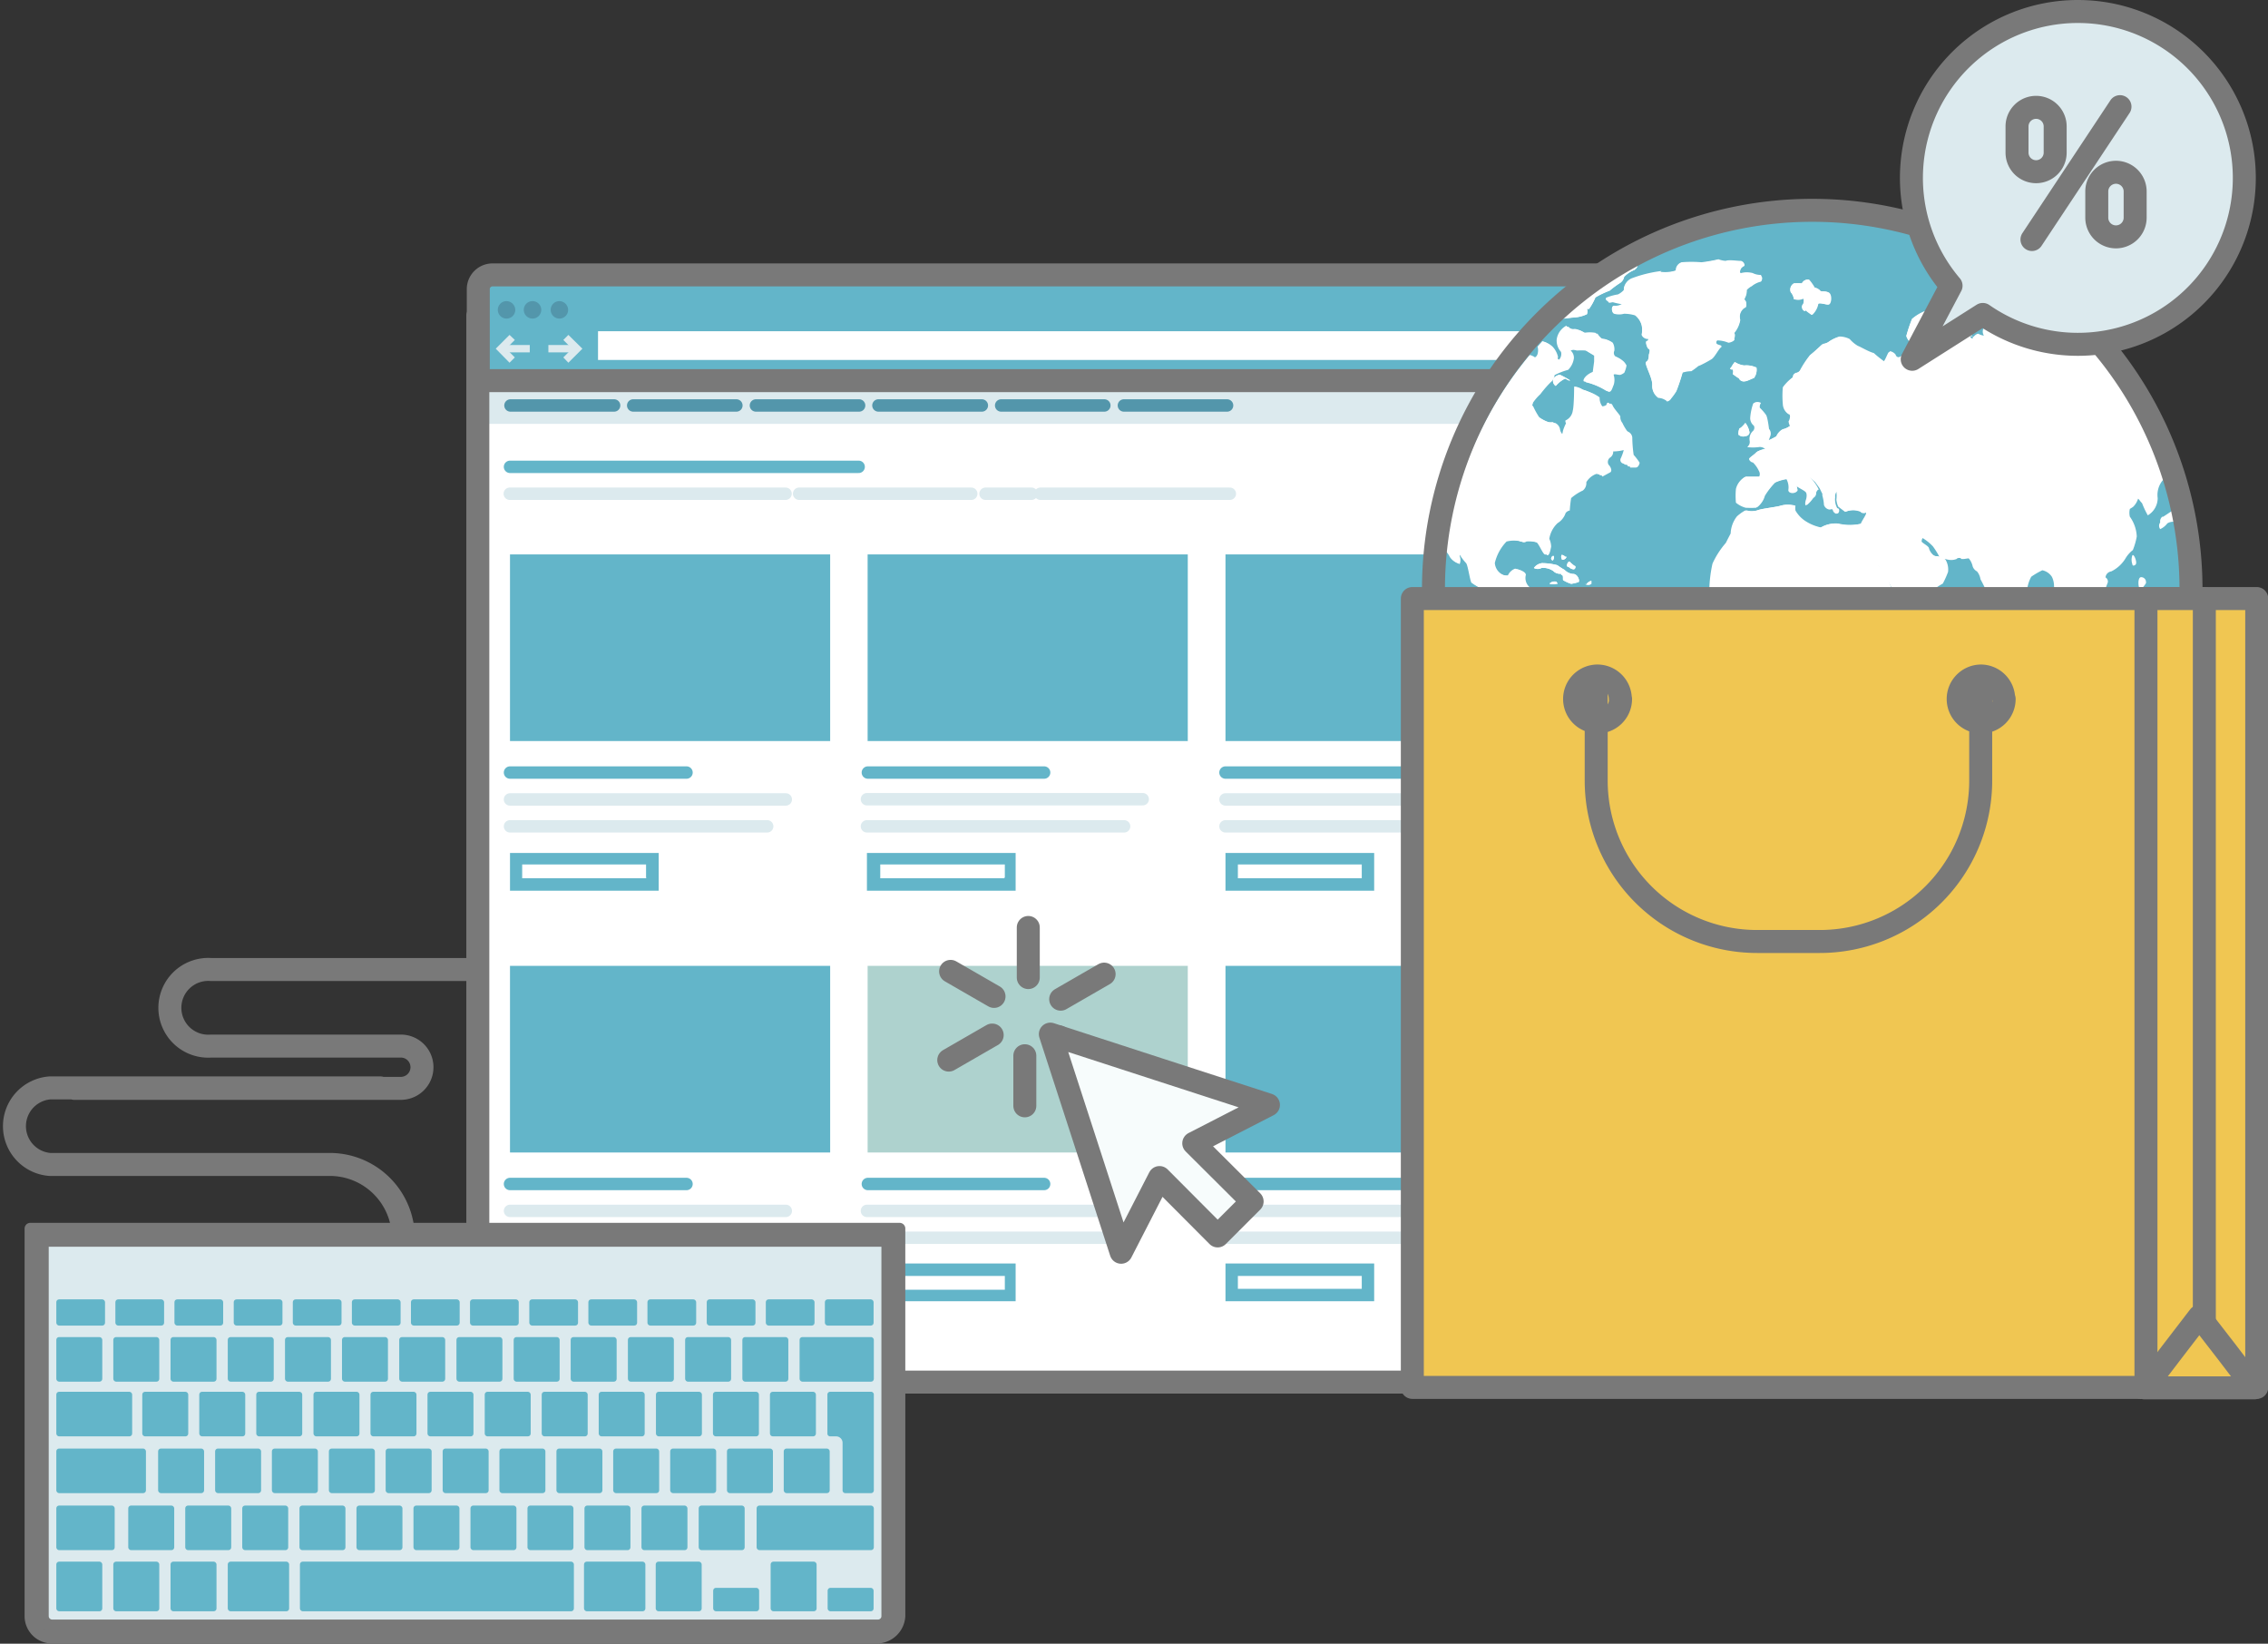
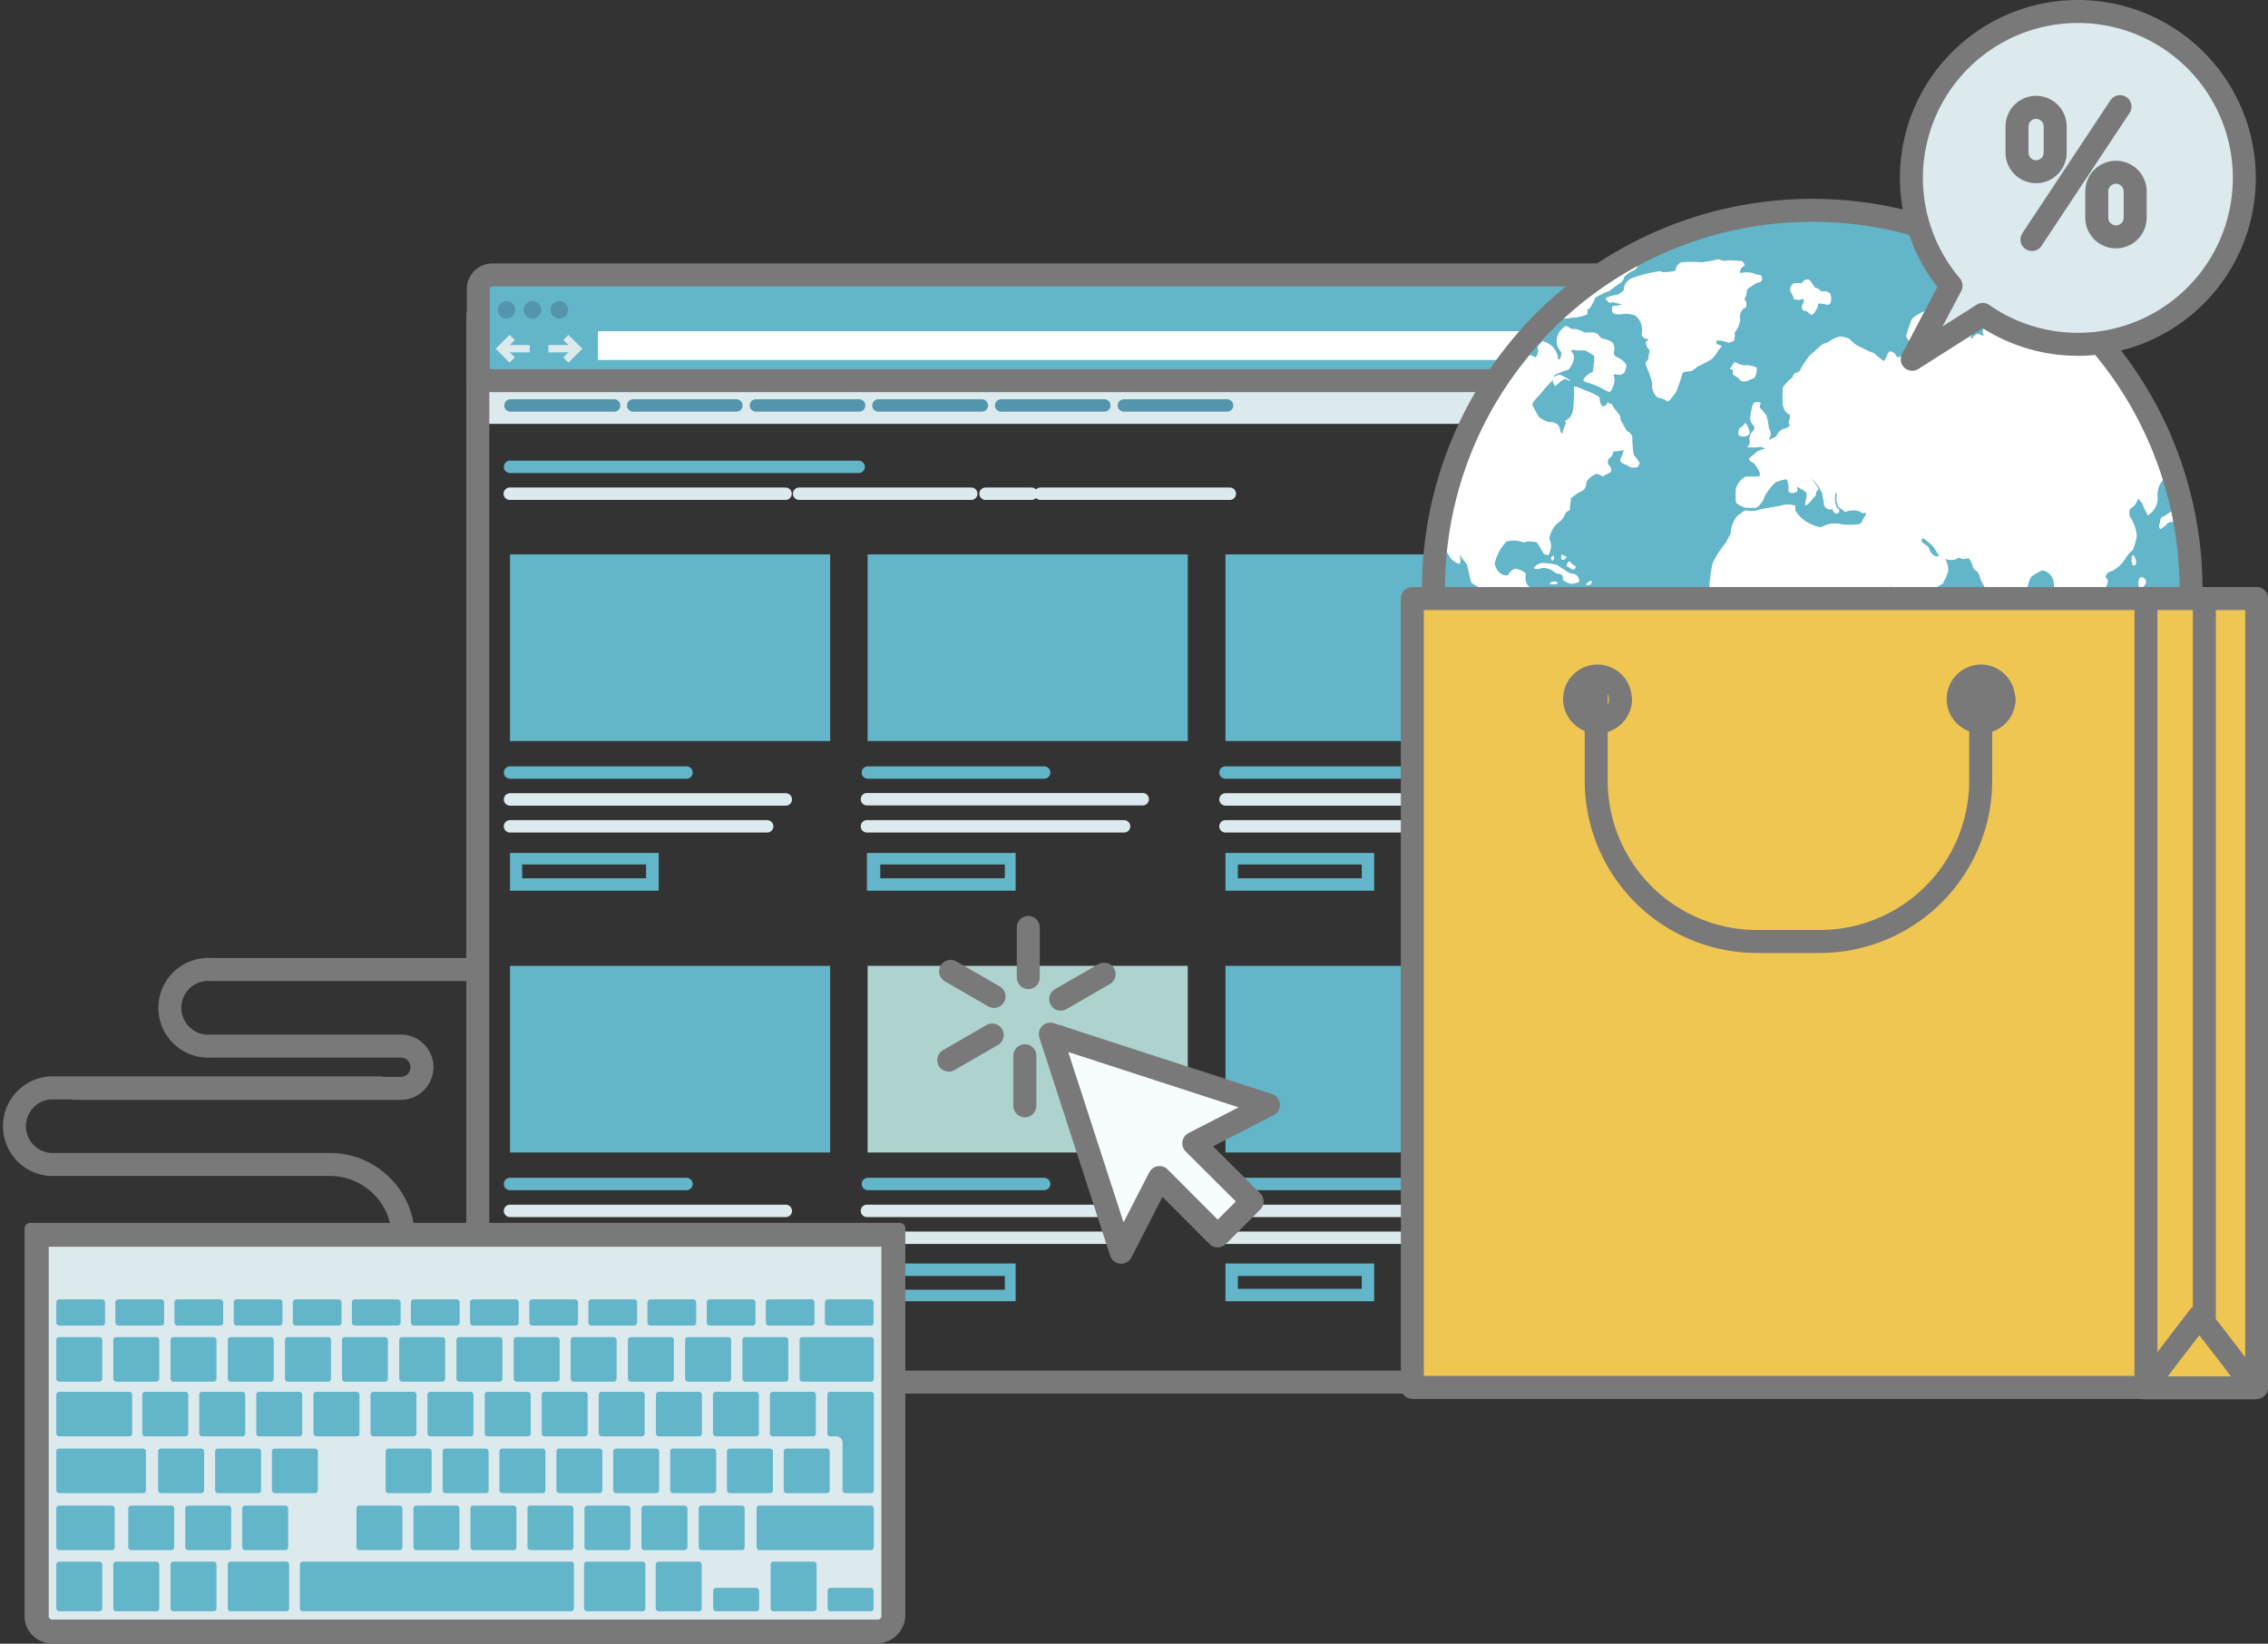
<svg xmlns="http://www.w3.org/2000/svg" viewBox="0 0 98.68 71.51">
  <rect x="0" y="0" width="98.68" height="71.51" fill="#333333" stroke="none" />
  <defs>
    <style>.a,.d,.f,.g,.j,.l{fill:none;}.b{fill:#fff;}.c{fill:#dceaee;}.d,.l{stroke:#797979;}.d,.f,.g,.j,.l{stroke-linecap:round;stroke-linejoin:round;}.e{fill:#63b5c9;}.f{stroke:#63b5c9;}.f,.g,.j{stroke-width:0.54px;}.g{stroke:#dceaee;}.h{fill:#aed2ce;}.i{fill:#5396ab;}.j{stroke:#5396ab;}.k{fill:#797979;}.l{stroke-width:0.5px;}.m{fill:#f7fcfc;}.n{clip-path:url(#a);}.o{fill:#f0c652;}</style>
    <clipPath id="a" transform="translate(-219.28 -400.89)">
      <path class="a" d="M281.65,426.52A16.48,16.48,0,1,0,298.13,410a16.5,16.5,0,0,0-16.48,16.48" />
    </clipPath>
  </defs>
  <title>distribution</title>
-   <rect class="b" x="20.79" y="13.74" width="63.5" height="46.39" />
  <rect class="c" x="21.07" y="16.77" width="62.93" height="1.67" />
  <rect class="d" x="20.79" y="13.74" width="63.5" height="46.39" />
  <rect class="e" x="22.19" y="42.02" width="13.93" height="8.12" />
  <line class="f" x1="22.19" y1="51.51" x2="29.87" y2="51.51" />
  <path class="g" d="M241.47,454.74h11.19m-11.19-1.17h12" transform="translate(-219.28 -400.89)" />
  <path class="e" d="M247.94,455.86h-6.47v1.64h6.47v-1.64ZM247.4,457H242V456.4h5.39V457Z" transform="translate(-219.28 -400.89)" />
  <rect class="h" x="37.75" y="42.02" width="13.93" height="8.12" />
  <line class="f" x1="37.76" y1="51.51" x2="45.43" y2="51.51" />
  <path class="g" d="M257,454.74h11.19M257,453.57h12" transform="translate(-219.28 -400.89)" />
  <path class="e" d="M263.51,455.86H257v1.64h6.47v-1.64ZM263,457h-5.39V456.4H263V457Z" transform="translate(-219.28 -400.89)" />
  <rect class="e" x="53.32" y="42.02" width="13.93" height="8.12" />
  <line class="f" x1="53.32" y1="51.51" x2="61" y2="51.51" />
  <path class="g" d="M272.6,454.74h11.19m-11.19-1.17h12" transform="translate(-219.28 -400.89)" />
  <path class="e" d="M279.07,455.86H272.6v1.64h6.47v-1.64Zm-0.54,1.1h-5.39V456.4h5.39V457Z" transform="translate(-219.28 -400.89)" />
  <path class="e" d="M302.95,412.85H240.72a0.62,0.62,0,0,0-.63.6v4h63.5v-4a0.62,0.62,0,0,0-.63-0.6" transform="translate(-219.28 -400.89)" />
  <path class="d" d="M302.95,412.85H240.72a0.62,0.62,0,0,0-.63.6v4h63.5v-4A0.62,0.62,0,0,0,302.95,412.85Z" transform="translate(-219.28 -400.89)" />
  <path class="i" d="M241.7,414.37a0.38,0.38,0,1,1-.39-0.38,0.39,0.39,0,0,1,.39.38" transform="translate(-219.28 -400.89)" />
  <path class="i" d="M242.83,414.37a0.38,0.38,0,1,1-.38-0.38,0.38,0.38,0,0,1,.38.38" transform="translate(-219.28 -400.89)" />
  <path class="i" d="M244,414.37a0.38,0.38,0,1,1-.39-0.38,0.39,0.39,0,0,1,.39.38" transform="translate(-219.28 -400.89)" />
  <rect class="b" x="26.02" y="14.41" width="49.63" height="1.25" />
  <polygon class="c" points="21.57 15.17 22.17 15.78 22.4 15.55 22.02 15.17 22.4 14.79 22.17 14.57 21.57 15.17" />
  <rect class="c" x="21.93" y="15.01" width="1.12" height="0.32" />
  <polygon class="c" points="24.51 14.79 24.89 15.17 24.51 15.55 24.73 15.78 25.34 15.17 24.73 14.57 24.51 14.79" />
  <rect class="c" x="23.86" y="15.01" width="1.12" height="0.32" />
  <path class="j" d="M268.18,418.53h4.49m-9.83,0h4.49m-9.83,0H262m-9.83,0h4.49m-9.83,0h4.49m-9.83,0H246" transform="translate(-219.28 -400.89)" />
  <line class="f" x1="22.19" y1="20.31" x2="37.36" y2="20.31" />
  <path class="g" d="M264.55,422.37h8.24m-10.63,0h2m-10.11,0h7.49m-20.08,0h12" transform="translate(-219.28 -400.89)" />
  <rect class="e" x="22.19" y="24.12" width="13.93" height="8.12" />
  <line class="f" x1="22.19" y1="33.61" x2="29.87" y2="33.61" />
  <path class="g" d="M241.47,436.84h11.19m-11.19-1.17h12" transform="translate(-219.28 -400.89)" />
  <path class="e" d="M247.94,438h-6.47v1.64h6.47V438Zm-0.54,1.1H242V438.5h5.39v0.56Z" transform="translate(-219.28 -400.89)" />
  <rect class="e" x="37.75" y="24.12" width="13.93" height="8.12" />
  <line class="f" x1="37.76" y1="33.61" x2="45.43" y2="33.61" />
  <path class="g" d="M257,436.84h11.19M257,435.66h12" transform="translate(-219.28 -400.89)" />
  <path class="e" d="M263.51,438H257v1.64h6.47V438Zm-0.54,1.1h-5.39V438.5H263v0.56Z" transform="translate(-219.28 -400.89)" />
  <rect class="e" x="53.32" y="24.12" width="13.93" height="8.12" />
  <line class="f" x1="53.32" y1="33.61" x2="61" y2="33.61" />
  <path class="g" d="M272.6,436.84h11.19m-11.19-1.17h12" transform="translate(-219.28 -400.89)" />
  <path class="e" d="M279.07,438H272.6v1.64h6.47V438Zm-0.54,1.1h-5.39V438.5h5.39v0.56Z" transform="translate(-219.28 -400.89)" />
  <rect class="e" x="68.88" y="24.12" width="13.94" height="8.12" />
  <path class="d" d="M222.52,448.24h14.2a0.92,0.92,0,1,0,0-1.84h-7.18m1.93,0h-3a1.67,1.67,0,1,1,0-3.33h11.18m-3.82,5.15H221.45a1.67,1.67,0,0,0,0,3.33h10m5.38,3.2h0a3.2,3.2,0,0,0-3.2-3.2H222.58" transform="translate(-219.28 -400.89)" />
  <path class="c" d="M221.55,471.87a0.67,0.67,0,0,1-.67-0.67V454.61h37.28V471.2a0.67,0.67,0,0,1-.67.67H221.55Z" transform="translate(-219.28 -400.89)" />
  <path class="k" d="M258.42,454.34H220.6V471.2a0.94,0.94,0,0,0,.94.94h35.93a1,1,0,0,0,.95-0.94V454.34Zm-0.54.54V471.2a0.4,0.4,0,0,1-.41.4H221.55a0.4,0.4,0,0,1-.4-0.4V454.88h36.74Z" transform="translate(-219.28 -400.89)" />
  <path class="l" d="M258.42,454.34H220.6V471.2a0.94,0.94,0,0,0,.94.94h35.93a1,1,0,0,0,.95-0.94V454.34Zm-0.54.54V471.2a0.4,0.4,0,0,1-.41.4H221.55a0.4,0.4,0,0,1-.4-0.4V454.88h36.74Z" transform="translate(-219.28 -400.89)" />
  <rect class="e" x="2.45" y="56.53" width="2.12" height="1.14" rx="0.12" ry="0.12" />
  <rect class="e" x="5.02" y="56.53" width="2.12" height="1.14" rx="0.12" ry="0.12" />
  <rect class="e" x="7.59" y="56.53" width="2.12" height="1.14" rx="0.12" ry="0.12" />
  <rect class="e" x="10.17" y="56.53" width="2.12" height="1.14" rx="0.12" ry="0.12" />
  <rect class="e" x="12.74" y="56.53" width="2.12" height="1.14" rx="0.12" ry="0.12" />
  <rect class="e" x="15.31" y="56.53" width="2.12" height="1.14" rx="0.12" ry="0.12" />
  <rect class="e" x="17.88" y="56.53" width="2.12" height="1.14" rx="0.12" ry="0.12" />
  <rect class="e" x="20.45" y="56.53" width="2.12" height="1.14" rx="0.12" ry="0.12" />
  <rect class="e" x="23.03" y="56.53" width="2.12" height="1.14" rx="0.12" ry="0.12" />
  <rect class="e" x="25.6" y="56.53" width="2.12" height="1.14" rx="0.12" ry="0.12" />
  <rect class="e" x="28.17" y="56.53" width="2.12" height="1.14" rx="0.12" ry="0.12" />
  <rect class="e" x="30.75" y="56.53" width="2.12" height="1.14" rx="0.12" ry="0.12" />
  <rect class="e" x="33.32" y="56.53" width="2.12" height="1.14" rx="0.12" ry="0.12" />
  <rect class="e" x="35.89" y="56.53" width="2.12" height="1.14" rx="0.12" ry="0.12" />
  <rect class="e" x="2.45" y="58.17" width="2" height="1.94" rx="0.12" ry="0.12" />
  <rect class="e" x="4.93" y="58.17" width="2" height="1.94" rx="0.12" ry="0.12" />
  <rect class="e" x="7.42" y="58.17" width="2" height="1.94" rx="0.12" ry="0.12" />
  <rect class="e" x="9.91" y="58.17" width="2" height="1.94" rx="0.12" ry="0.12" />
  <rect class="e" x="12.4" y="58.17" width="2" height="1.94" rx="0.12" ry="0.12" />
  <rect class="e" x="14.88" y="58.17" width="2" height="1.94" rx="0.12" ry="0.12" />
  <rect class="e" x="17.37" y="58.17" width="2" height="1.94" rx="0.12" ry="0.12" />
  <rect class="e" x="19.86" y="58.17" width="2" height="1.94" rx="0.12" ry="0.12" />
  <rect class="e" x="22.35" y="58.17" width="2" height="1.94" rx="0.12" ry="0.12" />
  <rect class="e" x="24.83" y="58.17" width="2" height="1.94" rx="0.12" ry="0.12" />
  <rect class="e" x="27.32" y="58.17" width="2" height="1.94" rx="0.12" ry="0.12" />
  <rect class="e" x="29.81" y="58.17" width="2" height="1.94" rx="0.12" ry="0.12" />
  <rect class="e" x="32.3" y="58.17" width="2" height="1.94" rx="0.12" ry="0.12" />
  <rect class="e" x="34.79" y="58.17" width="3.23" height="1.94" rx="0.12" ry="0.12" />
  <rect class="e" x="2.45" y="60.55" width="3.3" height="1.94" rx="0.12" ry="0.12" />
  <rect class="e" x="6.19" y="60.55" width="2" height="1.94" rx="0.12" ry="0.12" />
  <rect class="e" x="8.67" y="60.55" width="2" height="1.94" rx="0.12" ry="0.12" />
  <rect class="e" x="11.15" y="60.55" width="2" height="1.94" rx="0.12" ry="0.12" />
  <rect class="e" x="13.64" y="60.55" width="2" height="1.94" rx="0.12" ry="0.12" />
  <rect class="e" x="16.12" y="60.55" width="2" height="1.94" rx="0.12" ry="0.12" />
  <rect class="e" x="18.6" y="60.55" width="2" height="1.94" rx="0.12" ry="0.12" />
  <rect class="e" x="21.09" y="60.55" width="2" height="1.94" rx="0.12" ry="0.12" />
  <rect class="e" x="23.57" y="60.55" width="2" height="1.94" rx="0.12" ry="0.12" />
  <rect class="e" x="26.05" y="60.55" width="2" height="1.94" rx="0.12" ry="0.12" />
  <rect class="e" x="31.02" y="60.55" width="2" height="1.94" rx="0.12" ry="0.12" />
  <rect class="e" x="28.54" y="60.55" width="2" height="1.94" rx="0.12" ry="0.12" />
  <rect class="e" x="33.5" y="60.55" width="2" height="1.94" rx="0.12" ry="0.12" />
  <rect class="e" x="2.45" y="63.02" width="3.9" height="1.94" rx="0.12" ry="0.12" />
  <rect class="e" x="6.88" y="63.02" width="2" height="1.94" rx="0.12" ry="0.12" />
  <rect class="e" x="9.36" y="63.02" width="2" height="1.94" rx="0.12" ry="0.12" />
  <rect class="e" x="11.83" y="63.02" width="2" height="1.94" rx="0.12" ry="0.12" />
-   <rect class="e" x="14.31" y="63.02" width="2" height="1.94" rx="0.12" ry="0.12" />
  <rect class="e" x="16.78" y="63.02" width="2" height="1.94" rx="0.12" ry="0.12" />
  <rect class="e" x="19.26" y="63.02" width="2" height="1.94" rx="0.12" ry="0.12" />
  <rect class="e" x="21.73" y="63.02" width="2" height="1.94" rx="0.12" ry="0.12" />
  <rect class="e" x="24.21" y="63.02" width="2" height="1.94" rx="0.12" ry="0.12" />
  <rect class="e" x="26.68" y="63.02" width="2" height="1.94" rx="0.12" ry="0.12" />
  <rect class="e" x="29.16" y="63.02" width="2" height="1.94" rx="0.12" ry="0.12" />
  <rect class="e" x="31.63" y="63.02" width="2" height="1.94" rx="0.12" ry="0.12" />
  <rect class="e" x="34.1" y="63.02" width="2" height="1.94" rx="0.12" ry="0.12" />
  <path class="e" d="M256.06,465.85a0.12,0.12,0,0,1-.12-0.12v-2.07a0.28,0.28,0,0,0-.28-0.28h-0.26a0.12,0.12,0,0,1-.12-0.12v-1.7a0.12,0.12,0,0,1,.12-0.12h1.78a0.12,0.12,0,0,1,.12.12v4.17a0.12,0.12,0,0,1-.12.12h-1.11Z" transform="translate(-219.28 -400.89)" />
  <rect class="e" x="2.45" y="65.5" width="2.54" height="1.94" rx="0.12" ry="0.12" />
  <rect class="e" x="5.58" y="65.5" width="2" height="1.94" rx="0.12" ry="0.12" />
  <rect class="e" x="8.06" y="65.5" width="2" height="1.94" rx="0.12" ry="0.12" />
  <rect class="e" x="10.54" y="65.5" width="2" height="1.94" rx="0.12" ry="0.12" />
-   <rect class="e" x="13.03" y="65.5" width="2" height="1.94" rx="0.12" ry="0.12" />
  <rect class="e" x="15.51" y="65.5" width="2" height="1.94" rx="0.12" ry="0.12" />
  <rect class="e" x="17.99" y="65.5" width="2" height="1.94" rx="0.12" ry="0.12" />
  <rect class="e" x="20.47" y="65.5" width="2" height="1.94" rx="0.12" ry="0.12" />
  <rect class="e" x="22.95" y="65.5" width="2" height="1.94" rx="0.12" ry="0.12" />
  <rect class="e" x="25.43" y="65.5" width="2" height="1.94" rx="0.12" ry="0.12" />
  <rect class="e" x="27.91" y="65.5" width="2" height="1.94" rx="0.12" ry="0.12" />
  <rect class="e" x="30.4" y="65.5" width="2" height="1.94" rx="0.12" ry="0.12" />
  <rect class="e" x="32.92" y="65.5" width="5.1" height="1.94" rx="0.12" ry="0.12" />
  <rect class="e" x="2.45" y="67.94" width="2" height="2.16" rx="0.12" ry="0.12" />
  <rect class="e" x="4.93" y="67.94" width="2" height="2.16" rx="0.12" ry="0.12" />
  <rect class="e" x="7.42" y="67.94" width="2" height="2.16" rx="0.12" ry="0.12" />
  <rect class="e" x="9.91" y="67.94" width="2.67" height="2.16" rx="0.12" ry="0.12" />
  <rect class="e" x="25.41" y="67.94" width="2.67" height="2.16" rx="0.12" ry="0.12" />
  <rect class="e" x="13.05" y="67.94" width="11.92" height="2.16" rx="0.12" ry="0.12" />
  <rect class="e" x="28.53" y="67.94" width="2" height="2.16" rx="0.12" ry="0.12" />
  <rect class="e" x="31.03" y="69.08" width="2" height="1.02" rx="0.12" ry="0.12" />
  <rect class="e" x="33.53" y="67.94" width="2" height="2.16" rx="0.12" ry="0.12" />
  <rect class="e" x="36.01" y="69.08" width="2" height="1.02" rx="0.12" ry="0.12" />
  <path class="d" d="M267.32,443.27l-1.89,1.09m1.82,2.77L265.36,446m-1.49,3v-2.18m-3.31.19,1.89-1.09m-1.81-2.77,1.89,1.09m1.49-3v2.18" transform="translate(-219.28 -400.89)" />
  <polygon class="m" points="55.19 48.07 50.44 46.53 45.7 44.99 47.24 49.73 48.78 54.48 50.45 51.23 52.98 53.77 54.48 52.27 51.94 49.74 55.19 48.07" />
  <polygon class="d" points="55.19 48.07 50.44 46.53 45.7 44.99 47.24 49.73 48.78 54.48 50.45 51.23 52.98 53.77 54.48 52.27 51.94 49.74 55.19 48.07" />
  <path class="e" d="M298.13,443a16.48,16.48,0,1,1,16.48-16.48A16.5,16.5,0,0,1,298.13,443" transform="translate(-219.28 -400.89)" />
  <g class="n">
    <path class="b" d="M313.86,431.06a0.67,0.67,0,0,0-.5.18,1,1,0,0,1-.4.25,1.28,1.28,0,0,0-.33.44,0.7,0.7,0,0,1-.37.11,0.54,0.54,0,0,0-.27.28c0,0.09,0,.08-0.11,0l-0.12.12-0.14.16a1.26,1.26,0,0,1-.43.59,1.24,1.24,0,0,0-.11.64,0.83,0.83,0,0,0,.15.49l0,0.14,0,0.28a0.5,0.5,0,0,0,.16.45A2.29,2.29,0,0,0,312,435a1.09,1.09,0,0,0,.22-0.09,16.23,16.23,0,0,0,1.68-3.89h-0.09" transform="translate(-219.28 -400.89)" />
    <path class="b" d="M287,431.48a1.66,1.66,0,0,0,.38.45,3,3,0,0,1,.4.75,1.23,1.23,0,0,1,0,.48,0.8,0.8,0,0,0,.06.25,4.24,4.24,0,0,0-.06.73c0,0.19-.23.79-0.22,1.09a1,1,0,0,0,.19.66c0.06,0,.07.27,0,0.31a0.31,0.31,0,0,0-.15.29,0.94,0.94,0,0,1,0,.34c0,0.1.09,0.71,0.11,0.87a4.42,4.42,0,0,0,.29.66c0,0.13.09,0.37,0.11,0.41l0,0.08a1.35,1.35,0,0,1,.23.11,1.45,1.45,0,0,0,.51,0c0.12,0,0-.13,0-0.18a2.74,2.74,0,0,0-.15-0.36,0.63,0.63,0,0,1,0-.45c0.05-.08.26-0.2,0.28-0.27a0.73,0.73,0,0,0,0-.41c-0.06,0,0-.41,0-0.6a1.69,1.69,0,0,1,.34-0.5,1.32,1.32,0,0,1,.5-0.38,0.93,0.93,0,0,0,.13-0.58c0-.09.14-0.16,0.23-0.16a1.1,1.1,0,0,0,.21-0.06s0.13-.19.19-0.23a4.33,4.33,0,0,1,.26-0.56,0.75,0.75,0,0,0,.18-0.42,1.29,1.29,0,0,1,.2-0.38,2.19,2.19,0,0,1,.48-0.27,3,3,0,0,0,.19-0.82,5.67,5.67,0,0,1,.14-0.56,0.34,0.34,0,0,1,.14-0.15,3.56,3.56,0,0,1,.17-0.35,1.77,1.77,0,0,0,.26-0.38,2.54,2.54,0,0,1,.07-0.32v-0.37a0.51,0.51,0,0,0-.31-0.35,1.23,1.23,0,0,1-.39-0.2,2.25,2.25,0,0,0-.48-0.08c-0.07,0-.33-0.21-0.44-0.24s-0.4-.09-0.45-0.12a1.56,1.56,0,0,0-.35-0.6,2.5,2.5,0,0,1-.68-0.58,2.21,2.21,0,0,0-.63-0.45,0.54,0.54,0,0,0-.37-0.06,2.1,2.1,0,0,1-.29-0.31,0.4,0.4,0,0,0-.37-0.07c0,0.07-.19,0-0.23,0a0.29,0.29,0,0,0-.24,0c-0.06,0-.29.36-0.39,0.44s-0.22-.08-0.29-0.11a0.75,0.75,0,0,0-.39.1,0.63,0.63,0,0,1-.19-0.55,0.6,0.6,0,0,0-.33-0.57,0.53,0.53,0,0,1-.18-0.55c0-.14-0.29-0.23-0.37-0.24a0.56,0.56,0,0,0-.31.29,0.61,0.61,0,0,1-.67-0.57,2,2,0,0,1,.51-0.93,1.29,1.29,0,0,1,.65,0,0.17,0.17,0,0,0,.21,0,1.29,1.29,0,0,1,.51.05c0.11,0,.28.48,0.39,0.54s0.16-.28.18-0.36a0.88,0.88,0,0,0-.08-0.35,1.19,1.19,0,0,1,.36-0.68,0.82,0.82,0,0,0,.35-0.44,0.29,0.29,0,0,1,.18-0.11,5.36,5.36,0,0,1,.06-0.54,2.15,2.15,0,0,1,.51-0.33,0.41,0.41,0,0,0,.15-0.36,0.83,0.83,0,0,1,.43-0.36c0.16,0,.3.09,0.26,0.12l0.35-.19c0.11-.07,0-0.27-0.07-0.33a0.24,0.24,0,0,1,.06-0.31,0.3,0.3,0,0,0,.14-0.27,2,2,0,0,0,.5-0.07c0.14-.11,0,0.26-0.06.4a0.16,0.16,0,0,0,.15.25,0.16,0.16,0,0,1,.15.12s0.16,0,.25,0,0.15-.13.16-0.21a2.51,2.51,0,0,0-.26-0.34,5.79,5.79,0,0,1-.06-0.76,0.31,0.31,0,0,0-.21-0.26,2.07,2.07,0,0,1-.22-0.37,0.41,0.41,0,0,1-.09-0.28c0-.05-0.27-0.33-0.33-0.47s-0.16-.1-0.16,0a0.32,0.32,0,0,1-.27.06,0.61,0.61,0,0,1-.14-0.42,1.58,1.58,0,0,0-.41-0.22,1.93,1.93,0,0,0-.32-0.11,0.37,0.37,0,0,0-.27-0.1s0,0.83-.06,1.05a0.54,0.54,0,0,1-.29.41c-0.07,0,0,.16,0,0.14s-0.13.24-.15,0.4-0.19,0-.22-0.16a0.37,0.37,0,0,0-.22-0.3,0.73,0.73,0,0,1-.2,0,1.76,1.76,0,0,1-.49-0.25,3.27,3.27,0,0,1-.27-0.49c-0.07,0,0-.08,0-0.14a2.07,2.07,0,0,1,.32-0.37,4.7,4.7,0,0,1,.45-0.52,0.46,0.46,0,0,0,.17-0.31,2.86,2.86,0,0,1,.59-0.23,0.87,0.87,0,0,0,.25-0.51,0.42,0.42,0,0,0-.14-0.33,0.33,0.33,0,0,1,.26,0,3.86,3.86,0,0,1,.42,0l0.43,0.26,0,0.26-0.06.45c-0.37.15-.48,0.42-0.35,0.42a3.14,3.14,0,0,1,.9.38c0.17,0.12.22-.18,0.27-0.27a0.72,0.72,0,0,0,0-.44c0-.06.19,0,0.26,0s0.15-.06.2-0.09a1.23,1.23,0,0,0,.1-0.32,0.8,0.8,0,0,0-.11-0.16,1,1,0,0,0-.36-0.22,0.21,0.21,0,0,1-.06-0.26,0.58,0.58,0,0,0-.07-0.35,0.72,0.72,0,0,0-.42-0.14,0.83,0.83,0,0,1-.24-0.25,1.45,1.45,0,0,0-.5,0,0.85,0.85,0,0,0-.4-0.17,0.39,0.39,0,0,1-.37-0.14,0.8,0.8,0,0,0-.42.61,0.73,0.73,0,0,0,.19.53,0.37,0.37,0,0,1-.07.32c-0.06.07-.21-0.07-0.15-0.13a0.93,0.93,0,0,0-.23-0.45,0.86,0.86,0,0,0-.36-0.21l-0.21.24a0.6,0.6,0,0,1,0,.32c-0.05.16-.19,0.19-0.2,0.12a0.17,0.17,0,0,0-.15-0.07,16.21,16.21,0,0,0-3.66,8.51,1,1,0,0,1,.19.27,0.69,0.69,0,0,0,.34.27,0.47,0.47,0,0,0,0-.35c0-.08.06-0.13,0.06-0.07a2.13,2.13,0,0,0,.31.42c0.08,0.1.16,0.72,0.23,0.85a3,3,0,0,0,1,.46,1.24,1.24,0,0,1,.57.38,1.36,1.36,0,0,0,.42.14c0.07,0,.22.24,0.29,0.28a0.35,0.35,0,0,1,.12.2s0.4,0.19.5,0.3a0.22,0.22,0,0,0,.29,0,0.74,0.74,0,0,1,.15.31,0.59,0.59,0,0,1,0,.35,4.75,4.75,0,0,1-.16.52,2.13,2.13,0,0,0-.18.79,0.92,0.92,0,0,0,.3.4,0.09,0.09,0,0,1,0,.17,0.77,0.77,0,0,0,.12.66,0.58,0.58,0,0,1,.26.38" transform="translate(-219.28 -400.89)" />
    <path class="b" d="M288.9,421.57h0" transform="translate(-219.28 -400.89)" />
    <path class="b" d="M287.78,414.7a1.49,1.49,0,0,0,.54-0.14,0.32,0.32,0,0,0,0-.23h0.1a2.69,2.69,0,0,0,.27-0.5,3.94,3.94,0,0,1,.63-0.3,4.41,4.41,0,0,1,.43-0.32,0.41,0.41,0,0,0,.2-0.28,1.23,1.23,0,0,1,.42-0.29c0.12-.05.19-0.2,0.14-0.2s-0.71.35-1.33,0.71a16.31,16.31,0,0,0-2,1.61l0.62-.07" transform="translate(-219.28 -400.89)" />
    <path class="b" d="M299.56,435a6.16,6.16,0,0,0,.68-0.75,1.8,1.8,0,0,0,.23-0.6,0.58,0.58,0,0,1,.27-0.24,10.63,10.63,0,0,1,.46-1.09,3.21,3.21,0,0,0,.38-1.45,4.6,4.6,0,0,1,.16-1.12,1.49,1.49,0,0,1,.35-0.48,10.07,10.07,0,0,0,.66-1,2.11,2.11,0,0,0,.25-0.88,0.36,0.36,0,0,0-.4-0.15,1.07,1.07,0,0,1-.44.11,6,6,0,0,1-.44-0.6,4.58,4.58,0,0,1-.33-0.79,5.54,5.54,0,0,0-.36-0.45,1.31,1.31,0,0,1-.1-0.45c0-.08.13,0.05,0.15,0.17a5.85,5.85,0,0,0,.48.78,9.64,9.64,0,0,1,.46.86,1.09,1.09,0,0,0,.9,0,1.35,1.35,0,0,0,.47-0.31,2.81,2.81,0,0,1,.42-0.28,3.88,3.88,0,0,0,.23-0.51,0.85,0.85,0,0,0-.11-0.53,0.57,0.57,0,0,0-.46-0.15,0.61,0.61,0,0,1-.26-0.34c0-.1-0.29-0.23-0.32-0.3a0.24,0.24,0,0,1,.11-0.21,2.11,2.11,0,0,1,.63.46,3.39,3.39,0,0,1,.31.51,0.66,0.66,0,0,0,.47,0,0.13,0.13,0,0,1,.21,0l0.11,0,0.4-.06a0.77,0.77,0,0,1,.24.42,0.39,0.39,0,0,0,.19.22,0.72,0.72,0,0,1,.15.34,6.38,6.38,0,0,1,.3.62,3.85,3.85,0,0,0,.28.57,1.32,1.32,0,0,1,.09.4,0.29,0.29,0,0,0,.23.19,2,2,0,0,0,.32-0.79,0.6,0.6,0,0,1,.23-0.39,0.2,0.2,0,0,0,.08-0.16s0.23,0,.25-0.1a1.57,1.57,0,0,1,.17-0.49,3.59,3.59,0,0,1,.48-0.28,0.65,0.65,0,0,1,.42.29,0.91,0.91,0,0,1,.09.42,0.36,0.36,0,0,0,.28.27,0.23,0.23,0,0,1,.18.24,3.84,3.84,0,0,0,.23.33,0.73,0.73,0,0,1,0,.36,1.28,1.28,0,0,0,0,.44,4,4,0,0,0,.61.65c0.16,0.13.24-.27,0.15-0.39s-0.36-.41-0.43-0.5a1.06,1.06,0,0,1-.05-0.53c0-.1.24,0.05,0.33,0.12a0.72,0.72,0,0,1,.22.28,0.9,0.9,0,0,0,.59-0.62,3.72,3.72,0,0,1,.23-0.83,0.21,0.21,0,0,0-.1-0.22,0.29,0.29,0,0,1,.25-0.26,1.5,1.5,0,0,0,.64-0.6,1.31,1.31,0,0,1,.3-0.33,3,3,0,0,0,.17-0.59,1.58,1.58,0,0,0-.3-0.86,0.72,0.72,0,0,1,0-.34s0.16-.09.18-0.13a0.87,0.87,0,0,0,.17-0.29c0-.08.1,0.1,0.18,0.17a4,4,0,0,0,.25.53,0.87,0.87,0,0,0,.43-0.75,1,1,0,0,1,.2-0.75,2,2,0,0,0,.37-0.46,16.28,16.28,0,0,0-4-6.32H309.6l-0.14,0a0.4,0.4,0,0,1-.33-0.36,0.18,0.18,0,0,0,0-.11l-0.4-.35h-0.3a1.28,1.28,0,0,1-.5-0.16,0.21,0.21,0,0,0-.25.15,1.9,1.9,0,0,1-.36.22,0.17,0.17,0,0,1-.23,0,2.33,2.33,0,0,0-.48.13,2.4,2.4,0,0,0-.49.17,0.77,0.77,0,0,0-.25.24,0.68,0.68,0,0,1-.27.19,0.31,0.31,0,0,0,0,.34,0.58,0.58,0,0,1-.24-0.08c-0.1,0-.21.12-0.24,0.18s-0.12,0-.12-0.12a0.21,0.21,0,0,0-.28-0.08,0.3,0.3,0,0,1-.27-0.06,1.41,1.41,0,0,0-.49.39,1.35,1.35,0,0,1-.76.16c-0.1,0-.2.24-0.11,0.26s-0.22,0-.39,0a2.73,2.73,0,0,0-.78.3,0.13,0.13,0,0,1-.21-0.08,0.4,0.4,0,0,0-.24-0.15c-0.05,0-.16.37-0.26,0.44a4.63,4.63,0,0,1-.45-0.36c-0.23-.06-0.59-0.29-0.69-0.31a1.41,1.41,0,0,1-.36-0.3,1,1,0,0,0-.44-0.12,1.44,1.44,0,0,0-.48.24,0.84,0.84,0,0,1-.24.08s-0.38.36-.52,0.46a4.26,4.26,0,0,0-.44.67,0.31,0.31,0,0,1-.23.13,0.21,0.21,0,0,0-.08.17,1.88,1.88,0,0,0-.43.43,4.1,4.1,0,0,0,0,.73,0.55,0.55,0,0,0,.25.44c0.11,0,.05.25,0,0.31a0.52,0.52,0,0,0,.06.2,0.93,0.93,0,0,1-.36.17,0.63,0.63,0,0,0-.24.29,3.75,3.75,0,0,1-.37.19l0.07-.19a0.31,0.31,0,0,0-.06-0.3s-0.06-.51-0.13-0.61a2.19,2.19,0,0,0-.27-0.31,0.29,0.29,0,0,1,.05-0.21c0-.05-0.22-0.08-0.29,0a2.4,2.4,0,0,0-.13.63,0.42,0.42,0,0,0,.16.33,0.2,0.2,0,0,1-.06.25,0.47,0.47,0,0,0-.12.42,0.28,0.28,0,0,1-.11.26,1.74,1.74,0,0,0,.5,0,0.36,0.36,0,0,1,.29.09,1.31,1.31,0,0,0-.39.13c-0.05.07-.27,0.22-0.31,0.27s0.07,0.18.16,0.18a1.27,1.27,0,0,1,.26.37,0.26,0.26,0,0,1,0,.27s-0.46,0-.62,0a0.82,0.82,0,0,0-.38.51,3.18,3.18,0,0,0,0,.6,1.13,1.13,0,0,0,.42.22,4,4,0,0,0,.46,0,0.92,0.92,0,0,0,.33-0.49,3.14,3.14,0,0,1,.46-0.59,1.86,1.86,0,0,1,.53-0.16,0.74,0.74,0,0,1,.08.47c0,0.19.4,0.16,0.35,0s0-.25,0-0.19,0.36,0.2.42,0.3,0,0.31,0,.3-0.08.23,0,.26a1.41,1.41,0,0,0,.27-0.31,0.23,0.23,0,0,0,.11-0.23s0.07-.17.12-0.12a2,2,0,0,0-.33-0.49c-0.14-.15,0-0.08.23,0.14l0.19,0.26s0.09,0.19.12,0.24l0,0.08a1.81,1.81,0,0,1,.07.41,0.3,0.3,0,0,0,.24.2,0.14,0.14,0,0,1,.14,0,0.22,0.22,0,0,0,.15.18c0.09,0,.13-0.22,0-0.23a0.79,0.79,0,0,1-.09-0.48,0.29,0.29,0,0,1,.1-0.26,1.51,1.51,0,0,1,0,.36,1,1,0,0,0,.08.3l0.09,0.07,0.21,0.16a0.86,0.86,0,0,1,.68,0c0,0.06.22,0.08,0.23,0s0,0,0,.07-0.19.33-.23,0.45a2.2,2.2,0,0,1-1,0,1.2,1.2,0,0,0-.76.17,2,2,0,0,1-.7-0.29,1.36,1.36,0,0,1-.42-0.45,0.65,0.65,0,0,1,0-.21,1.13,1.13,0,0,0-.64,0c-0.14.05-.86,0.13-1,0.2a0.92,0.92,0,0,1-.51,0,1.84,1.84,0,0,0-.36.26,1.29,1.29,0,0,0-.27.74l-0.13.25-0.08.16a3.71,3.71,0,0,0-.58.9,5.83,5.83,0,0,0-.14,1.28,4.1,4.1,0,0,0,.33,1.08,2.64,2.64,0,0,0,.66.64,2.38,2.38,0,0,0,.78.1,0.48,0.48,0,0,0,.39-0.33l0.23,0h0.11a0.78,0.78,0,0,0,.43.27,0.71,0.71,0,0,0,.37,0,1.38,1.38,0,0,1,.09.75,3.44,3.44,0,0,0,.17,1c0.05,0.18.26,0.68,0.28,0.86a8.19,8.19,0,0,1-.15,1,3.77,3.77,0,0,0,.34,1,3.48,3.48,0,0,1,.14.73c0,0.1.31,0.7,0.38,1a1.06,1.06,0,0,0,1.06.19" transform="translate(-219.28 -400.89)" />
    <path class="b" d="M313,427.57a1.73,1.73,0,0,0,.33-0.13c0.12,0,.19-0.33.1-0.36a3,3,0,0,1-.27-0.3,0.21,0.21,0,0,0-.19.2,0.86,0.86,0,0,1-.26.21c0,0.08,0,.14,0,0.13a0.81,0.81,0,0,1,.28.24" transform="translate(-219.28 -400.89)" />
    <path class="b" d="M312.73,429.28a0.31,0.31,0,0,0-.13-0.36,0.7,0.7,0,0,0-.4.66c0.07,0.25.14,0.23,0.17,0.18a0.46,0.46,0,0,1,.29.05c0.06,0,.06,0,0-0.13a0.46,0.46,0,0,1,.06-0.4" transform="translate(-219.28 -400.89)" />
    <path class="b" d="M312.07,429c0-.11,0-0.46.05-0.53a0.54,0.54,0,0,0-.29-0.3c-0.1,0-.43.68-0.67,0.8a0.67,0.67,0,0,0-.26.66,5.42,5.42,0,0,0,.64.23,0.22,0.22,0,0,0,.23,0c0.05,0,0,0,0-.06a3.37,3.37,0,0,0,.2-0.35c0-.13.06-0.32,0.07-0.43" transform="translate(-219.28 -400.89)" />
-     <path class="b" d="M310.73,430.16a0.36,0.36,0,0,0-.42.11,4.33,4.33,0,0,0,1,.25c0.24,0.06.39,0.09,0.34,0s-0.69-.34-0.87-0.41" transform="translate(-219.28 -400.89)" />
    <path class="b" d="M312.21,425.43c0.06-.08-0.08-0.46-0.15-0.38a0.56,0.56,0,0,0,0,.39c0,0.08.09,0.07,0.15,0" transform="translate(-219.28 -400.89)" />
    <path class="b" d="M312.65,426.24a0.21,0.21,0,0,0-.21-0.24c-0.16,0-.13.44-0.06,0.5s0.23-.16.28-0.26" transform="translate(-219.28 -400.89)" />
    <path class="b" d="M313.47,429.18c0.19,0.13.61,0.07,0.62-.18-0.19-.12-0.64-0.1-0.62.18" transform="translate(-219.28 -400.89)" />
    <path class="b" d="M313.36,423.37a0.26,0.26,0,0,0-.09.25h0a0.24,0.24,0,0,0,0,.29,0.81,0.81,0,0,0,.31-0.25,0.47,0.47,0,0,1,.27-0.07,0.74,0.74,0,0,0,.33-0.1,0.29,0.29,0,0,0,.09-0.11c0-.18-0.08-0.36-0.12-0.54l-0.21.16c-0.08.07-.43,0.3-0.54,0.37" transform="translate(-219.28 -400.89)" />
    <path class="b" d="M309.06,428.36h0s0,0,0,0" transform="translate(-219.28 -400.89)" />
-     <path class="b" d="M310.24,429.46a2,2,0,0,0-.5-0.58l-0.08-.13-0.08-.14a1.8,1.8,0,0,0-.33-0.32s-0.09.14-.17,0.08l0.25,0.18a11.23,11.23,0,0,1,.73,1.29c0.1,0.07.25-.22,0.18-0.38" transform="translate(-219.28 -400.89)" />
    <path class="b" d="M306.87,427.75a0.41,0.41,0,0,0,.34.32,0.69,0.69,0,0,0-.11-0.42c-0.07-.06-0.17,0-0.23.1" transform="translate(-219.28 -400.89)" />
    <path class="b" d="M302,433.41a0.37,0.37,0,0,0,.34.21,1.42,1.42,0,0,0,.31-0.51,2.51,2.51,0,0,0,.05-0.4,0.37,0.37,0,0,1,.06-0.2,0.69,0.69,0,0,0,.11-0.29,8.7,8.7,0,0,0-.16-0.93c0-.12-0.14.06-0.17,0.18a3.34,3.34,0,0,1-.44.46,1,1,0,0,0-.13.5,0.76,0.76,0,0,1-.06.36,3.55,3.55,0,0,0,.09.62" transform="translate(-219.28 -400.89)" />
    <path class="b" d="M290,438h0.22c0-.24-0.24-0.2-0.22,0" transform="translate(-219.28 -400.89)" />
    <path class="b" d="M295.92,412.85a0.77,0.77,0,0,1-.38-0.08,1,1,0,0,0-.51,0c-0.1,0,0-.26.11-0.29s0-.24-0.13-0.24-0.54-.06-0.63,0a1.11,1.11,0,0,1-.33-0.07,6.37,6.37,0,0,1-.74.13,5.23,5.23,0,0,0-.87,0,0.37,0.37,0,0,0-.19.34,1.56,1.56,0,0,1-.68.08,5.52,5.52,0,0,0-1.3.32,0.57,0.57,0,0,0-.34.46c0.08,0-.13.19-0.26,0.23a2.18,2.18,0,0,0-.5.14c-0.07.07,0.08,0.12,0.1,0.17s0.11,0,.19,0a3.84,3.84,0,0,0,.41.09,0.55,0.55,0,0,1-.36.09c-0.14,0-.11.28,0,0.32a0.8,0.8,0,0,0,.43,0,1.66,1.66,0,0,1,.48.07,0.84,0.84,0,0,1,.29.44,1.13,1.13,0,0,1,0,.42,0.3,0.3,0,0,0,.29.17s0,0.12-.07.11,0,0.29.09,0.33,0,0.23,0,.28,0,0.23-.11.29,0.27,0.66.26,1a0.62,0.62,0,0,0,.26.55,0.64,0.64,0,0,1,.36.13c0,0.06.15,0,.2-0.1a2.57,2.57,0,0,0,.23-0.32,8,8,0,0,0,.27-0.81,1.3,1.3,0,0,1,.38-0.06,3.2,3.2,0,0,0,.31-0.23c0.05,0,.46-0.22.58-0.3s0.3-.43.39-0.5,0-.05-0.15-0.12a0.12,0.12,0,0,1,0-.19,1.28,1.28,0,0,1,.48.1c0.11,0,.33-0.11.25-0.17s0-.06,0,0,0.08-.2,0-0.24a1.19,1.19,0,0,0,.27-0.58,0.46,0.46,0,0,1,.2-0.53c0.1,0,.07-0.3,0-0.32s0-.05,0-0.1a0.63,0.63,0,0,0,.08-0.35,0.77,0.77,0,0,1,.22-0.17,1,1,0,0,1,.37-0.19c0.08,0,.13-0.25,0-0.24" transform="translate(-219.28 -400.89)" />
    <path class="b" d="M298,413.06a0.29,0.29,0,0,0-.32.16,2.23,2.23,0,0,0-.35,0,0.31,0.31,0,0,0-.13.39,0.53,0.53,0,0,1,.13.29,0.52,0.52,0,0,0,.38-0.05c0.08-.06.07,0.22,0,0.29s0,0.23.11,0.24a3.43,3.43,0,0,0,.28.21,0.87,0.87,0,0,0,.26-0.45c0-.12.32,0,0.45,0s0.18-.45,0-0.53-0.32,0-.37-0.09a0.48,0.48,0,0,0-.23-0.12,2.19,2.19,0,0,0-.24-0.34" transform="translate(-219.28 -400.89)" />
    <path class="b" d="M295,419.51c-0.06,0-.09.2-0.08,0.29a0.31,0.31,0,0,0,.32.06,0.17,0.17,0,0,0,.16-0.16,0.92,0.92,0,0,0-.18-0.41,1.36,1.36,0,0,1-.21.22" transform="translate(-219.28 -400.89)" />
    <path class="b" d="M295.67,416.87a1,1,0,0,0-.5-0.08,1,1,0,0,1-.41-0.15,1.4,1.4,0,0,0-.17.26c-0.08,0,0,.09.08,0.06a0.25,0.25,0,0,1,0,.2,2.57,2.57,0,0,0,.27.19,0.23,0.23,0,0,0,.25.13c0.11,0,.33-0.13.4-0.14a0.59,0.59,0,0,0,.11-0.47" transform="translate(-219.28 -400.89)" />
    <path class="b" d="M303.23,414.81a6,6,0,0,0,.69-0.42,0.16,0.16,0,0,0-.09-0.23,0.2,0.2,0,0,0-.13.08s-0.6.16-.78,0.25a2.06,2.06,0,0,0-.46.3,7,7,0,0,0-.24.72,0.65,0.65,0,0,0,.3.37,0.39,0.39,0,0,0,.29,0,1.51,1.51,0,0,0-.11-0.56,1.32,1.32,0,0,1,.52-0.52" transform="translate(-219.28 -400.89)" />
    <path class="b" d="M306.35,413.37a1.33,1.33,0,0,0,.69.1c0.16,0,0-.27-0.26-0.26a0.51,0.51,0,0,0-.43.16" transform="translate(-219.28 -400.89)" />
    <path class="b" d="M286.87,417.36a0.26,0.26,0,0,0,.1.32,1.3,1.3,0,0,1,.41-0.32c0.13,0.08.22,0.11,0.2,0.07a3.83,3.83,0,0,0-.44-0.24,0.52,0.52,0,0,0-.27.16" transform="translate(-219.28 -400.89)" />
    <path class="b" d="M288.25,426.29a0.24,0.24,0,0,0,.27,0c0-.07,0-0.13,0-0.13a0.37,0.37,0,0,0-.23.17" transform="translate(-219.28 -400.89)" />
    <path class="b" d="M287.21,425.9c0.11,0,.06.16,0.08,0.23a1.67,1.67,0,0,0,.35.16,1.8,1.8,0,0,0,.3-0.07c0.11,0,0-.37-0.22-0.36a0.59,0.59,0,0,1-.37-0.18,2.89,2.89,0,0,1-.31-0.2,2.58,2.58,0,0,0-.67-0.09,0.51,0.51,0,0,0-.35.21,0.34,0.34,0,0,0,.33,0,0.76,0.76,0,0,1,.51.13,0.41,0.41,0,0,0,.34.12" transform="translate(-219.28 -400.89)" />
    <path class="b" d="M286.71,426.29a0.64,0.64,0,0,0,.29,0c0.06,0,.06,0,0-0.09a0.3,0.3,0,0,0-.29.07" transform="translate(-219.28 -400.89)" />
    <path class="b" d="M286.88,425.07c-0.06,0-.11.07-0.11,0.12a0.08,0.08,0,0,0,.08.08s0.1-.18,0-0.2" transform="translate(-219.28 -400.89)" />
    <path class="b" d="M287.38,425.11a0.24,0.24,0,0,0-.15-0.08,0.17,0.17,0,0,0,0,.17c0,0.1.22,0,.2-0.09" transform="translate(-219.28 -400.89)" />
    <path class="b" d="M287.74,425.66c0.1,0,.11-0.16.05-0.15a1.41,1.41,0,0,1-.22-0.19c-0.06,0-.11.1-0.11,0.16a0.07,0.07,0,0,0,.08.08,0.34,0.34,0,0,0,.21.1" transform="translate(-219.28 -400.89)" />
    <path class="b" d="M314.18,429.37a0.48,0.48,0,0,1-.32,0s-0.08.1-.13,0.12,0,0.15.05,0.11a1.09,1.09,0,0,1,.46.21c0-.18.07-0.36,0.1-0.55l-0.17.1" transform="translate(-219.28 -400.89)" />
    <path class="b" d="M288.32,414.37s-0.08,0-.05.06,0.08,0,.05-0.06" transform="translate(-219.28 -400.89)" />
    <path class="b" d="M288.31,414.37s-0.07,0,0,.07h0s0.07,0,0-.07h0" transform="translate(-219.28 -400.89)" />
    <path class="b" d="M290.13,419.74s-0.08,0-.06.06,0.09,0,.06-0.06" transform="translate(-219.28 -400.89)" />
    <path class="b" d="M290.12,419.74s-0.07,0,0,.07h0s0.07,0,0-.07h0" transform="translate(-219.28 -400.89)" />
    <path class="b" d="M292.24,431.24a1.78,1.78,0,0,0,.26-0.38,2.37,2.37,0,0,1,.07-0.32v-0.37a0.51,0.51,0,0,0-.31-0.35,1.23,1.23,0,0,1-.39-0.2,2.24,2.24,0,0,0-.48-0.08c-0.07,0-.33-0.21-0.44-0.24s-0.4-.09-0.45-0.12a1.56,1.56,0,0,0-.35-0.6,2.54,2.54,0,0,1-.68-0.59,2.21,2.21,0,0,0-.63-0.45,0.55,0.55,0,0,0-.37-0.06,2.23,2.23,0,0,1-.29-0.31,0.4,0.4,0,0,0-.37-0.07c0,0.07-.19,0-0.23,0a0.29,0.29,0,0,0-.24,0c-0.06,0-.29.36-0.39,0.44s-0.22-.08-0.29-0.11a0.75,0.75,0,0,0-.39.1,0.62,0.62,0,0,1-.19-0.55,0.61,0.61,0,0,0-.33-0.57,0.53,0.53,0,0,1-.18-0.54c0-.14-0.29-0.23-0.37-0.24a0.56,0.56,0,0,0-.31.29,0.6,0.6,0,0,1-.67-0.57,2,2,0,0,1,.51-0.93,1.29,1.29,0,0,1,.65,0,0.17,0.17,0,0,0,.21,0,1.3,1.3,0,0,1,.51.05c0.11,0,.28.48,0.39,0.54s0.16-.28.18-0.36a0.85,0.85,0,0,0-.09-0.35,1.19,1.19,0,0,1,.37-0.68,0.81,0.81,0,0,0,.35-0.44,0.29,0.29,0,0,1,.18-0.12,5.28,5.28,0,0,1,.06-0.54,2.15,2.15,0,0,1,.51-0.33,0.41,0.41,0,0,0,.15-0.36,0.83,0.83,0,0,1,.43-0.36c0.16,0,.3.09,0.26,0.11l0.35-.19c0.11-.07,0-0.27-0.07-0.33a0.24,0.24,0,0,1,.06-0.31,0.3,0.3,0,0,0,.14-0.27,2,2,0,0,0,.5-0.07c0.14-.1,0,0.26-0.06.4a0.16,0.16,0,0,0,.15.25,0.16,0.16,0,0,1,.15.12s0.16,0,.25,0,0.15-.13.16-0.21a2.53,2.53,0,0,0-.26-0.34,5.81,5.81,0,0,1-.06-0.76,0.31,0.31,0,0,0-.21-0.26,2,2,0,0,1-.23-0.36,0.41,0.41,0,0,1-.09-0.28c0-.05-0.27-0.33-0.33-0.47s-0.16-.1-0.16,0a0.32,0.32,0,0,1-.27.06,0.62,0.62,0,0,1-.14-0.42,1.58,1.58,0,0,0-.41-0.22,1.84,1.84,0,0,0-.32-0.11,0.36,0.36,0,0,0-.27-0.1s0,0.83-.06,1.05a0.54,0.54,0,0,1-.29.41c-0.07,0,0,.16,0,0.14s-0.13.24-.15,0.4-0.19,0-.22-0.16a0.37,0.37,0,0,0-.22-0.3,0.74,0.74,0,0,1-.19,0,1.76,1.76,0,0,1-.49-0.25,3.38,3.38,0,0,1-.27-0.49c-0.07,0,0-.08,0-0.14a2.06,2.06,0,0,1,.32-0.37,4.5,4.5,0,0,1,.45-0.52,0.46,0.46,0,0,0,.17-0.31,2.71,2.71,0,0,1,.59-0.23,0.87,0.87,0,0,0,.26-0.51,0.42,0.42,0,0,0-.14-0.33,0.34,0.34,0,0,1,.26,0c0.08,0,.33-0.07.42,0l0.43,0.26,0,0.26-0.06.45c-0.37.15-.48,0.43-0.35,0.42a3.15,3.15,0,0,1,.9.38c0.17,0.12.22-.18,0.27-0.27a0.73,0.73,0,0,0,0-.44c0-.06.19,0,0.26,0s0.14-.06.2-0.09a1.28,1.28,0,0,0,.11-0.32,0.84,0.84,0,0,0-.12-0.16,1,1,0,0,0-.36-0.22,0.21,0.21,0,0,1-.06-0.26,0.58,0.58,0,0,0-.07-0.35,0.72,0.72,0,0,0-.42-0.14,0.83,0.83,0,0,1-.24-0.25,1.45,1.45,0,0,0-.5,0,0.84,0.84,0,0,0-.4-0.17,0.39,0.39,0,0,1-.37-0.14,0.8,0.8,0,0,0-.42.61,0.74,0.74,0,0,0,.19.53,0.37,0.37,0,0,1-.07.32c-0.06.07-.21-0.07-0.15-0.13a0.93,0.93,0,0,0-.23-0.45,0.88,0.88,0,0,0-.36-0.21l-0.21.24a0.6,0.6,0,0,1,0,.32c-0.05.16-.19,0.19-0.2,0.12a0.17,0.17,0,0,0-.15-0.07,16.21,16.21,0,0,0-3.66,8.51,1,1,0,0,1,.19.27,0.7,0.7,0,0,0,.34.27,0.47,0.47,0,0,0,0-.35c0-.08.06-0.13,0.06-0.07a2.23,2.23,0,0,0,.31.42c0.08,0.1.16,0.72,0.23,0.85a3,3,0,0,0,1,.46,1.22,1.22,0,0,1,.57.38,1.38,1.38,0,0,0,.42.14c0.07,0,.22.24,0.29,0.28a0.35,0.35,0,0,1,.12.2s0.41,0.19.5,0.29a0.22,0.22,0,0,0,.29,0,0.75,0.75,0,0,1,.15.3,0.59,0.59,0,0,1,0,.35,4.82,4.82,0,0,1-.16.52,2.14,2.14,0,0,0-.18.79,0.93,0.93,0,0,0,.3.4,0.09,0.09,0,0,1,0,.17,0.77,0.77,0,0,0,.12.66,0.58,0.58,0,0,1,.26.38,1.67,1.67,0,0,0,.38.45,2.9,2.9,0,0,1,.4.75,1.21,1.21,0,0,1,0,.48,0.84,0.84,0,0,0,.06.25,4.14,4.14,0,0,0-.05.73c0,0.19-.23.79-0.22,1.09a1,1,0,0,0,.2.66c0.05,0,.07.27,0,0.31a0.31,0.31,0,0,0-.15.29,1,1,0,0,1,0,.34c0,0.1.09,0.71,0.11,0.87a4.55,4.55,0,0,0,.29.66c0,0.13.09,0.37,0.11,0.41l0,0.08a1.39,1.39,0,0,1,.23.11,1.47,1.47,0,0,0,.51,0c0.11,0,0-.13,0-0.18a2.73,2.73,0,0,0-.16-0.36,0.63,0.63,0,0,1,0-.45c0.05-.08.26-0.2,0.28-0.27a0.74,0.74,0,0,0,0-.41,5.91,5.91,0,0,1,0-.6,1.69,1.69,0,0,1,.34-0.5,1.33,1.33,0,0,1,.5-0.37,0.93,0.93,0,0,0,.13-0.58c0-.09.14-0.16,0.23-0.16a1.11,1.11,0,0,0,.21-0.06s0.13-.19.19-0.23a4.25,4.25,0,0,1,.26-0.56,0.75,0.75,0,0,0,.18-0.42,1.29,1.29,0,0,1,.2-0.38,2.2,2.2,0,0,1,.48-0.27,3,3,0,0,0,.19-0.82,5.6,5.6,0,0,1,.14-0.56,0.33,0.33,0,0,1,.14-0.15,3.45,3.45,0,0,1,.17-0.35" transform="translate(-219.28 -400.89)" />
    <path class="b" d="M288.68,413.84a3.82,3.82,0,0,1,.63-0.3,4.18,4.18,0,0,1,.43-0.32,0.41,0.41,0,0,0,.2-0.28,1.21,1.21,0,0,1,.42-0.29c0.12-.05.19-0.2,0.14-0.2s-0.71.35-1.33,0.71a16.3,16.3,0,0,0-2,1.61l0.62-.07a1.51,1.51,0,0,0,.54-0.14,0.33,0.33,0,0,0,0-.23h0.09a2.62,2.62,0,0,0,.28-0.5" transform="translate(-219.28 -400.89)" />
    <path class="b" d="M305.18,415.55v0c0,0.06-.12,0-0.12-0.12a0.21,0.21,0,0,0-.28-0.08,0.3,0.3,0,0,1-.27-0.06,1.42,1.42,0,0,0-.49.39,1.35,1.35,0,0,1-.76.16c-0.1,0-.2.24-0.12,0.26s-0.22,0-.39,0a2.75,2.75,0,0,0-.78.3,0.13,0.13,0,0,1-.21-0.08,0.4,0.4,0,0,0-.24-0.15c-0.05,0-.16.37-0.26,0.44a4.74,4.74,0,0,1-.45-0.36c-0.23-.06-0.59-0.28-0.69-0.31a1.41,1.41,0,0,1-.36-0.3,1,1,0,0,0-.44-0.11,1.44,1.44,0,0,0-.48.24,0.85,0.85,0,0,1-.24.08s-0.38.36-.52,0.46a4.36,4.36,0,0,0-.44.67,0.31,0.31,0,0,1-.23.13,0.21,0.21,0,0,0-.08.17,1.9,1.9,0,0,0-.43.43,4.2,4.2,0,0,0,0,.73,0.55,0.55,0,0,0,.25.44c0.11,0,.05.25,0,0.31a0.54,0.54,0,0,0,.06.2,0.94,0.94,0,0,1-.36.17,0.63,0.63,0,0,0-.24.29,3.83,3.83,0,0,1-.37.19l0.07-.19a0.31,0.31,0,0,0-.06-0.3s-0.06-.51-0.13-0.61a2.26,2.26,0,0,0-.27-0.31,0.28,0.28,0,0,1,.05-0.21,0.28,0.28,0,0,0-.29,0,2.37,2.37,0,0,0-.13.63,0.42,0.42,0,0,0,.16.33,0.2,0.2,0,0,1-.06.25,0.47,0.47,0,0,0-.12.42,0.28,0.28,0,0,1-.11.26,1.76,1.76,0,0,0,.5,0,0.36,0.36,0,0,1,.29.09,1.29,1.29,0,0,0-.39.13c-0.05.07-.27,0.22-0.31,0.27s0.07,0.18.16,0.18a1.28,1.28,0,0,1,.26.37,0.27,0.27,0,0,1,0,.27s-0.46,0-.62,0a0.82,0.82,0,0,0-.38.51,3.17,3.17,0,0,0,0,.6,1.1,1.1,0,0,0,.42.22,3.78,3.78,0,0,0,.46,0,0.92,0.92,0,0,0,.33-0.49,3.23,3.23,0,0,1,.46-0.59,1.9,1.9,0,0,1,.53-0.16,0.74,0.74,0,0,1,.08.47c0,0.19.4,0.16,0.35,0s0-.25,0-0.19,0.36,0.2.42,0.3,0,0.31,0,.3-0.08.23,0,.26a1.42,1.42,0,0,0,.27-0.3,0.23,0.23,0,0,0,.12-0.23s0.07-.17.12-0.12a1.93,1.93,0,0,0-.33-0.49c-0.14-.15,0-0.08.23,0.15l0.19,0.26s0.09,0.19.12,0.24l0,0.08a1.81,1.81,0,0,1,.07.41,0.3,0.3,0,0,0,.23.2,0.14,0.14,0,0,1,.14,0,0.22,0.22,0,0,0,.15.18c0.09,0,.13-0.23,0-0.23a0.77,0.77,0,0,1-.09-0.48,0.29,0.29,0,0,1,.09-0.26,1.46,1.46,0,0,1,0,.36,1,1,0,0,0,.08.3l0.09,0.07,0.2,0.16a0.85,0.85,0,0,1,.68,0c0,0.06.22,0.08,0.23,0s0,0,0,.07-0.19.33-.22,0.45a2.21,2.21,0,0,1-1,0,1.2,1.2,0,0,0-.76.17,2,2,0,0,1-.7-0.29,1.35,1.35,0,0,1-.42-0.45,0.65,0.65,0,0,1,0-.21,1.13,1.13,0,0,0-.64,0c-0.14.05-.85,0.13-1,0.2a0.9,0.9,0,0,1-.5,0,1.91,1.91,0,0,0-.37.26,1.3,1.3,0,0,0-.27.74l-0.13.25-0.08.16a3.69,3.69,0,0,0-.58.9,5.81,5.81,0,0,0-.14,1.28,4.1,4.1,0,0,0,.33,1.08,2.66,2.66,0,0,0,.66.64,2.38,2.38,0,0,0,.78.1,0.48,0.48,0,0,0,.39-0.33l0.23,0h0.11a0.78,0.78,0,0,0,.43.27,0.71,0.71,0,0,0,.37,0,1.38,1.38,0,0,1,.09.75,3.41,3.41,0,0,0,.17,1c0.05,0.18.26,0.68,0.28,0.86a8.21,8.21,0,0,1-.14,1,3.78,3.78,0,0,0,.34,1,3.49,3.49,0,0,1,.13.73c0,0.1.31,0.7,0.38,1a1.06,1.06,0,0,0,1.06.19,5.94,5.94,0,0,0,.68-0.76,1.82,1.82,0,0,0,.23-0.6,0.58,0.58,0,0,1,.27-0.24,10.63,10.63,0,0,1,.46-1.09,3.2,3.2,0,0,0,.38-1.45,4.65,4.65,0,0,1,.16-1.12,1.48,1.48,0,0,1,.35-0.48,10.17,10.17,0,0,0,.66-1,2.11,2.11,0,0,0,.25-0.88,0.36,0.36,0,0,0-.39-0.15,1.07,1.07,0,0,1-.45.11,6,6,0,0,1-.44-0.61,4.58,4.58,0,0,1-.33-0.79,5.6,5.6,0,0,0-.36-0.45,1.31,1.31,0,0,1-.09-0.45c0-.08.13,0.06,0.15,0.18a5.92,5.92,0,0,0,.48.78c0.11,0.17.39,0.69,0.46,0.86a1.09,1.09,0,0,0,.9,0,1.34,1.34,0,0,0,.47-0.31,2.81,2.81,0,0,1,.42-0.28,4.07,4.07,0,0,0,.23-0.51,0.85,0.85,0,0,0-.11-0.53,0.57,0.57,0,0,0-.46-0.15,0.62,0.62,0,0,1-.26-0.34c0-.1-0.29-0.23-0.32-0.3a0.24,0.24,0,0,1,.11-0.21,2.12,2.12,0,0,1,.63.46,3.34,3.34,0,0,1,.31.51,0.66,0.66,0,0,0,.47,0,0.13,0.13,0,0,1,.2,0l0.11,0,0.4-.06a0.79,0.79,0,0,1,.24.42,0.39,0.39,0,0,0,.19.22,0.71,0.71,0,0,1,.15.34,6.41,6.41,0,0,1,.3.62,3.92,3.92,0,0,0,.28.57,1.31,1.31,0,0,1,.09.4,0.29,0.29,0,0,0,.23.19,2,2,0,0,0,.32-0.78,0.6,0.6,0,0,1,.23-0.39,0.2,0.2,0,0,0,.08-0.16s0.23,0,.25-0.1a1.56,1.56,0,0,1,.17-0.49,3.54,3.54,0,0,1,.48-0.28,0.19,0.19,0,0,1,.13,0c0-.22,0-0.45,0-0.67a16.18,16.18,0,0,0-3.08-9.51" transform="translate(-219.28 -400.89)" />
    <path class="b" d="M307.22,428.06a0.69,0.69,0,0,0-.12-0.42c-0.06-.06-0.17,0-0.23.1a0.41,0.41,0,0,0,.34.32" transform="translate(-219.28 -400.89)" />
    <path class="b" d="M302,433.41a0.37,0.37,0,0,0,.34.21,1.42,1.42,0,0,0,.31-0.51,2.51,2.51,0,0,0,.05-0.4,0.37,0.37,0,0,1,.06-0.2,0.69,0.69,0,0,0,.11-0.29,8.7,8.7,0,0,0-.16-0.93c0-.12-0.14.06-0.17,0.18a3.34,3.34,0,0,1-.44.46,1,1,0,0,0-.13.5,0.76,0.76,0,0,1-.06.36,3.55,3.55,0,0,0,.09.62" transform="translate(-219.28 -400.89)" />
    <path class="b" d="M290,438h0.22c0-.24-0.24-0.2-0.22,0" transform="translate(-219.28 -400.89)" />
    <path class="b" d="M291.57,412.68a5.53,5.53,0,0,0-1.3.32,0.57,0.57,0,0,0-.34.46c0.08,0-.13.19-0.26,0.24a2.21,2.21,0,0,0-.5.14c-0.07.07,0.08,0.12,0.1,0.17s0.11,0,.19,0a3.6,3.6,0,0,0,.41.09,0.54,0.54,0,0,1-.36.09c-0.14,0-.11.28,0,0.32a0.8,0.8,0,0,0,.43,0,1.63,1.63,0,0,1,.48.07,0.84,0.84,0,0,1,.29.44,1.13,1.13,0,0,1,0,.42,0.3,0.3,0,0,0,.29.17s0,0.12-.07.11,0,0.29.09,0.33,0,0.23,0,.28,0,0.23-.11.29,0.27,0.66.26,1a0.62,0.62,0,0,0,.26.55,0.64,0.64,0,0,1,.36.13c0,0.06.15,0,.2-0.1a2.64,2.64,0,0,0,.23-0.32,8,8,0,0,0,.27-0.81,1.29,1.29,0,0,1,.38-0.06,3,3,0,0,0,.3-0.23c0.05,0,.46-0.22.58-0.3s0.3-.43.39-0.5,0-.05-0.15-0.12a0.12,0.12,0,0,1,0-.19,1.28,1.28,0,0,1,.48.1c0.11,0,.33-0.11.25-0.17s0-.06,0,0,0.08-.2,0-0.24a1.2,1.2,0,0,0,.27-0.58,0.46,0.46,0,0,1,.2-0.53c0.1,0,.07-0.29,0-0.32s0-.05,0-0.1a0.62,0.62,0,0,0,.08-0.35,0.77,0.77,0,0,1,.22-0.16,1,1,0,0,1,.37-0.2c0.08,0,.13-0.25,0-0.24a0.76,0.76,0,0,1-.38-0.08,1,1,0,0,0-.51,0c-0.1,0,0-.26.11-0.29s0-.24-0.13-0.24-0.54-.06-0.63,0a1.08,1.08,0,0,1-.33-0.07,6.48,6.48,0,0,1-.74.13,5.45,5.45,0,0,0-.87,0,0.37,0.37,0,0,0-.19.34,1.57,1.57,0,0,1-.68.08" transform="translate(-219.28 -400.89)" />
    <path class="b" d="M297.85,414.38a3.2,3.2,0,0,0,.28.21,0.86,0.86,0,0,0,.26-0.45c0-.12.32,0,0.45,0s0.18-.45,0-0.53-0.32,0-.37-0.09a0.48,0.48,0,0,0-.23-0.12,2.13,2.13,0,0,0-.24-0.34,0.29,0.29,0,0,0-.32.16,2.41,2.41,0,0,0-.35,0,0.31,0.31,0,0,0-.13.39,0.52,0.52,0,0,1,.13.29,0.51,0.51,0,0,0,.38,0c0.08-.06.07,0.22,0,0.29s0,0.23.11,0.24" transform="translate(-219.28 -400.89)" />
    <path class="b" d="M295,419.51c-0.06,0-.09.2-0.08,0.29a0.31,0.31,0,0,0,.32.06,0.17,0.17,0,0,0,.16-0.16,0.92,0.92,0,0,0-.18-0.41,1.36,1.36,0,0,1-.21.22" transform="translate(-219.28 -400.89)" />
    <path class="b" d="M295.67,416.87a1,1,0,0,0-.5-0.08,1,1,0,0,1-.41-0.15,1.4,1.4,0,0,0-.17.26c-0.08,0,0,.09.08,0.06a0.25,0.25,0,0,1,0,.2,2.57,2.57,0,0,0,.27.19,0.23,0.23,0,0,0,.25.13c0.11,0,.33-0.13.4-0.14a0.59,0.59,0,0,0,.11-0.47" transform="translate(-219.28 -400.89)" />
    <path class="b" d="M302.47,414.78a6.78,6.78,0,0,0-.24.72,0.65,0.65,0,0,0,.3.37,0.39,0.39,0,0,0,.29,0,1.49,1.49,0,0,0-.11-0.56,1.33,1.33,0,0,1,.52-0.52,6.07,6.07,0,0,0,.69-0.42,0.16,0.16,0,0,0-.09-0.23,0.2,0.2,0,0,0-.13.08s-0.6.16-.78,0.25a2,2,0,0,0-.46.3" transform="translate(-219.28 -400.89)" />
    <path class="b" d="M286.87,417.36a0.26,0.26,0,0,0,.1.32,1.3,1.3,0,0,1,.41-0.32c0.13,0.08.22,0.11,0.2,0.07a3.83,3.83,0,0,0-.44-0.24,0.52,0.52,0,0,0-.27.16" transform="translate(-219.28 -400.89)" />
    <path class="b" d="M288.25,426.29a0.24,0.24,0,0,0,.27,0c0-.07,0-0.13,0-0.13a0.37,0.37,0,0,0-.23.17" transform="translate(-219.28 -400.89)" />
    <path class="b" d="M287.21,425.9c0.11,0,.06.16,0.08,0.23a1.67,1.67,0,0,0,.35.16,1.8,1.8,0,0,0,.3-0.07c0.11,0,0-.37-0.22-0.36a0.59,0.59,0,0,1-.37-0.18,2.89,2.89,0,0,1-.31-0.2,2.58,2.58,0,0,0-.67-0.09,0.51,0.51,0,0,0-.35.21,0.34,0.34,0,0,0,.33,0,0.76,0.76,0,0,1,.51.13,0.41,0.41,0,0,0,.34.12" transform="translate(-219.28 -400.89)" />
    <path class="b" d="M286.71,426.29a0.64,0.64,0,0,0,.29,0c0.06,0,.06,0,0-0.09a0.3,0.3,0,0,0-.29.07" transform="translate(-219.28 -400.89)" />
    <path class="b" d="M286.88,425.07c-0.06,0-.11.07-0.11,0.12a0.08,0.08,0,0,0,.08.08s0.1-.18,0-0.2" transform="translate(-219.28 -400.89)" />
    <path class="b" d="M287.38,425.11a0.24,0.24,0,0,0-.15-0.08,0.17,0.17,0,0,0,0,.17c0,0.1.22,0,.2-0.09" transform="translate(-219.28 -400.89)" />
    <path class="b" d="M287.74,425.66c0.1,0,.11-0.16.05-0.15a1.41,1.41,0,0,1-.22-0.19c-0.06,0-.11.1-0.11,0.16a0.07,0.07,0,0,0,.08.08,0.34,0.34,0,0,0,.21.1" transform="translate(-219.28 -400.89)" />
  </g>
  <path class="d" d="M298.13,443a16.48,16.48,0,1,1,16.48-16.48A16.5,16.5,0,0,1,298.13,443Z" transform="translate(-219.28 -400.89)" />
  <rect class="o" x="93.43" y="26.04" width="4.76" height="34.32" />
  <rect class="d" x="93.43" y="26.04" width="4.76" height="34.32" />
  <rect class="o" x="93.16" y="26.04" width="2.75" height="34.32" />
  <rect class="d" x="93.16" y="26.04" width="2.75" height="34.32" />
  <rect class="o" x="61.45" y="26.04" width="31.92" height="34.32" />
  <rect class="d" x="61.45" y="26.04" width="31.92" height="34.32" />
  <path class="d" d="M305.46,431.15v3.7a7,7,0,0,1-7,7h-2.73a7,7,0,0,1-7-7v-3.7m1.06,0.15a1,1,0,1,1-1-1A1,1,0,0,1,289.78,431.3Zm16.69,0a1,1,0,1,1-1-1A1,1,0,0,1,306.46,431.3Z" transform="translate(-219.28 -400.89)" />
  <polygon class="o" points="95.69 57.27 96.89 58.82 98.08 60.38 95.69 60.38 93.31 60.38 94.5 58.82 95.69 57.27" />
  <polygon class="d" points="95.69 57.27 96.89 58.82 98.08 60.38 95.69 60.38 93.31 60.38 94.5 58.82 95.69 57.27" />
  <path class="c" d="M309.69,401.39a7.24,7.24,0,0,0-5.52,11.93l-1.69,3.2,3.07-1.95a7.24,7.24,0,1,0,4.14-13.18" transform="translate(-219.28 -400.89)" />
  <path class="d" d="M309.69,401.39a7.24,7.24,0,0,0-5.52,11.93l-1.69,3.2,3.07-1.95A7.24,7.24,0,1,0,309.69,401.39Z" transform="translate(-219.28 -400.89)" />
  <path class="d" d="M312.18,410.36a0.83,0.83,0,1,1-1.67,0v-1.14a0.83,0.83,0,1,1,1.67,0v1.14Zm-3.48-2.83a0.83,0.83,0,0,1-1.66,0v-1.14a0.83,0.83,0,1,1,1.66,0v1.14Zm2.82-2-3.83,5.78" transform="translate(-219.28 -400.89)" />
</svg>